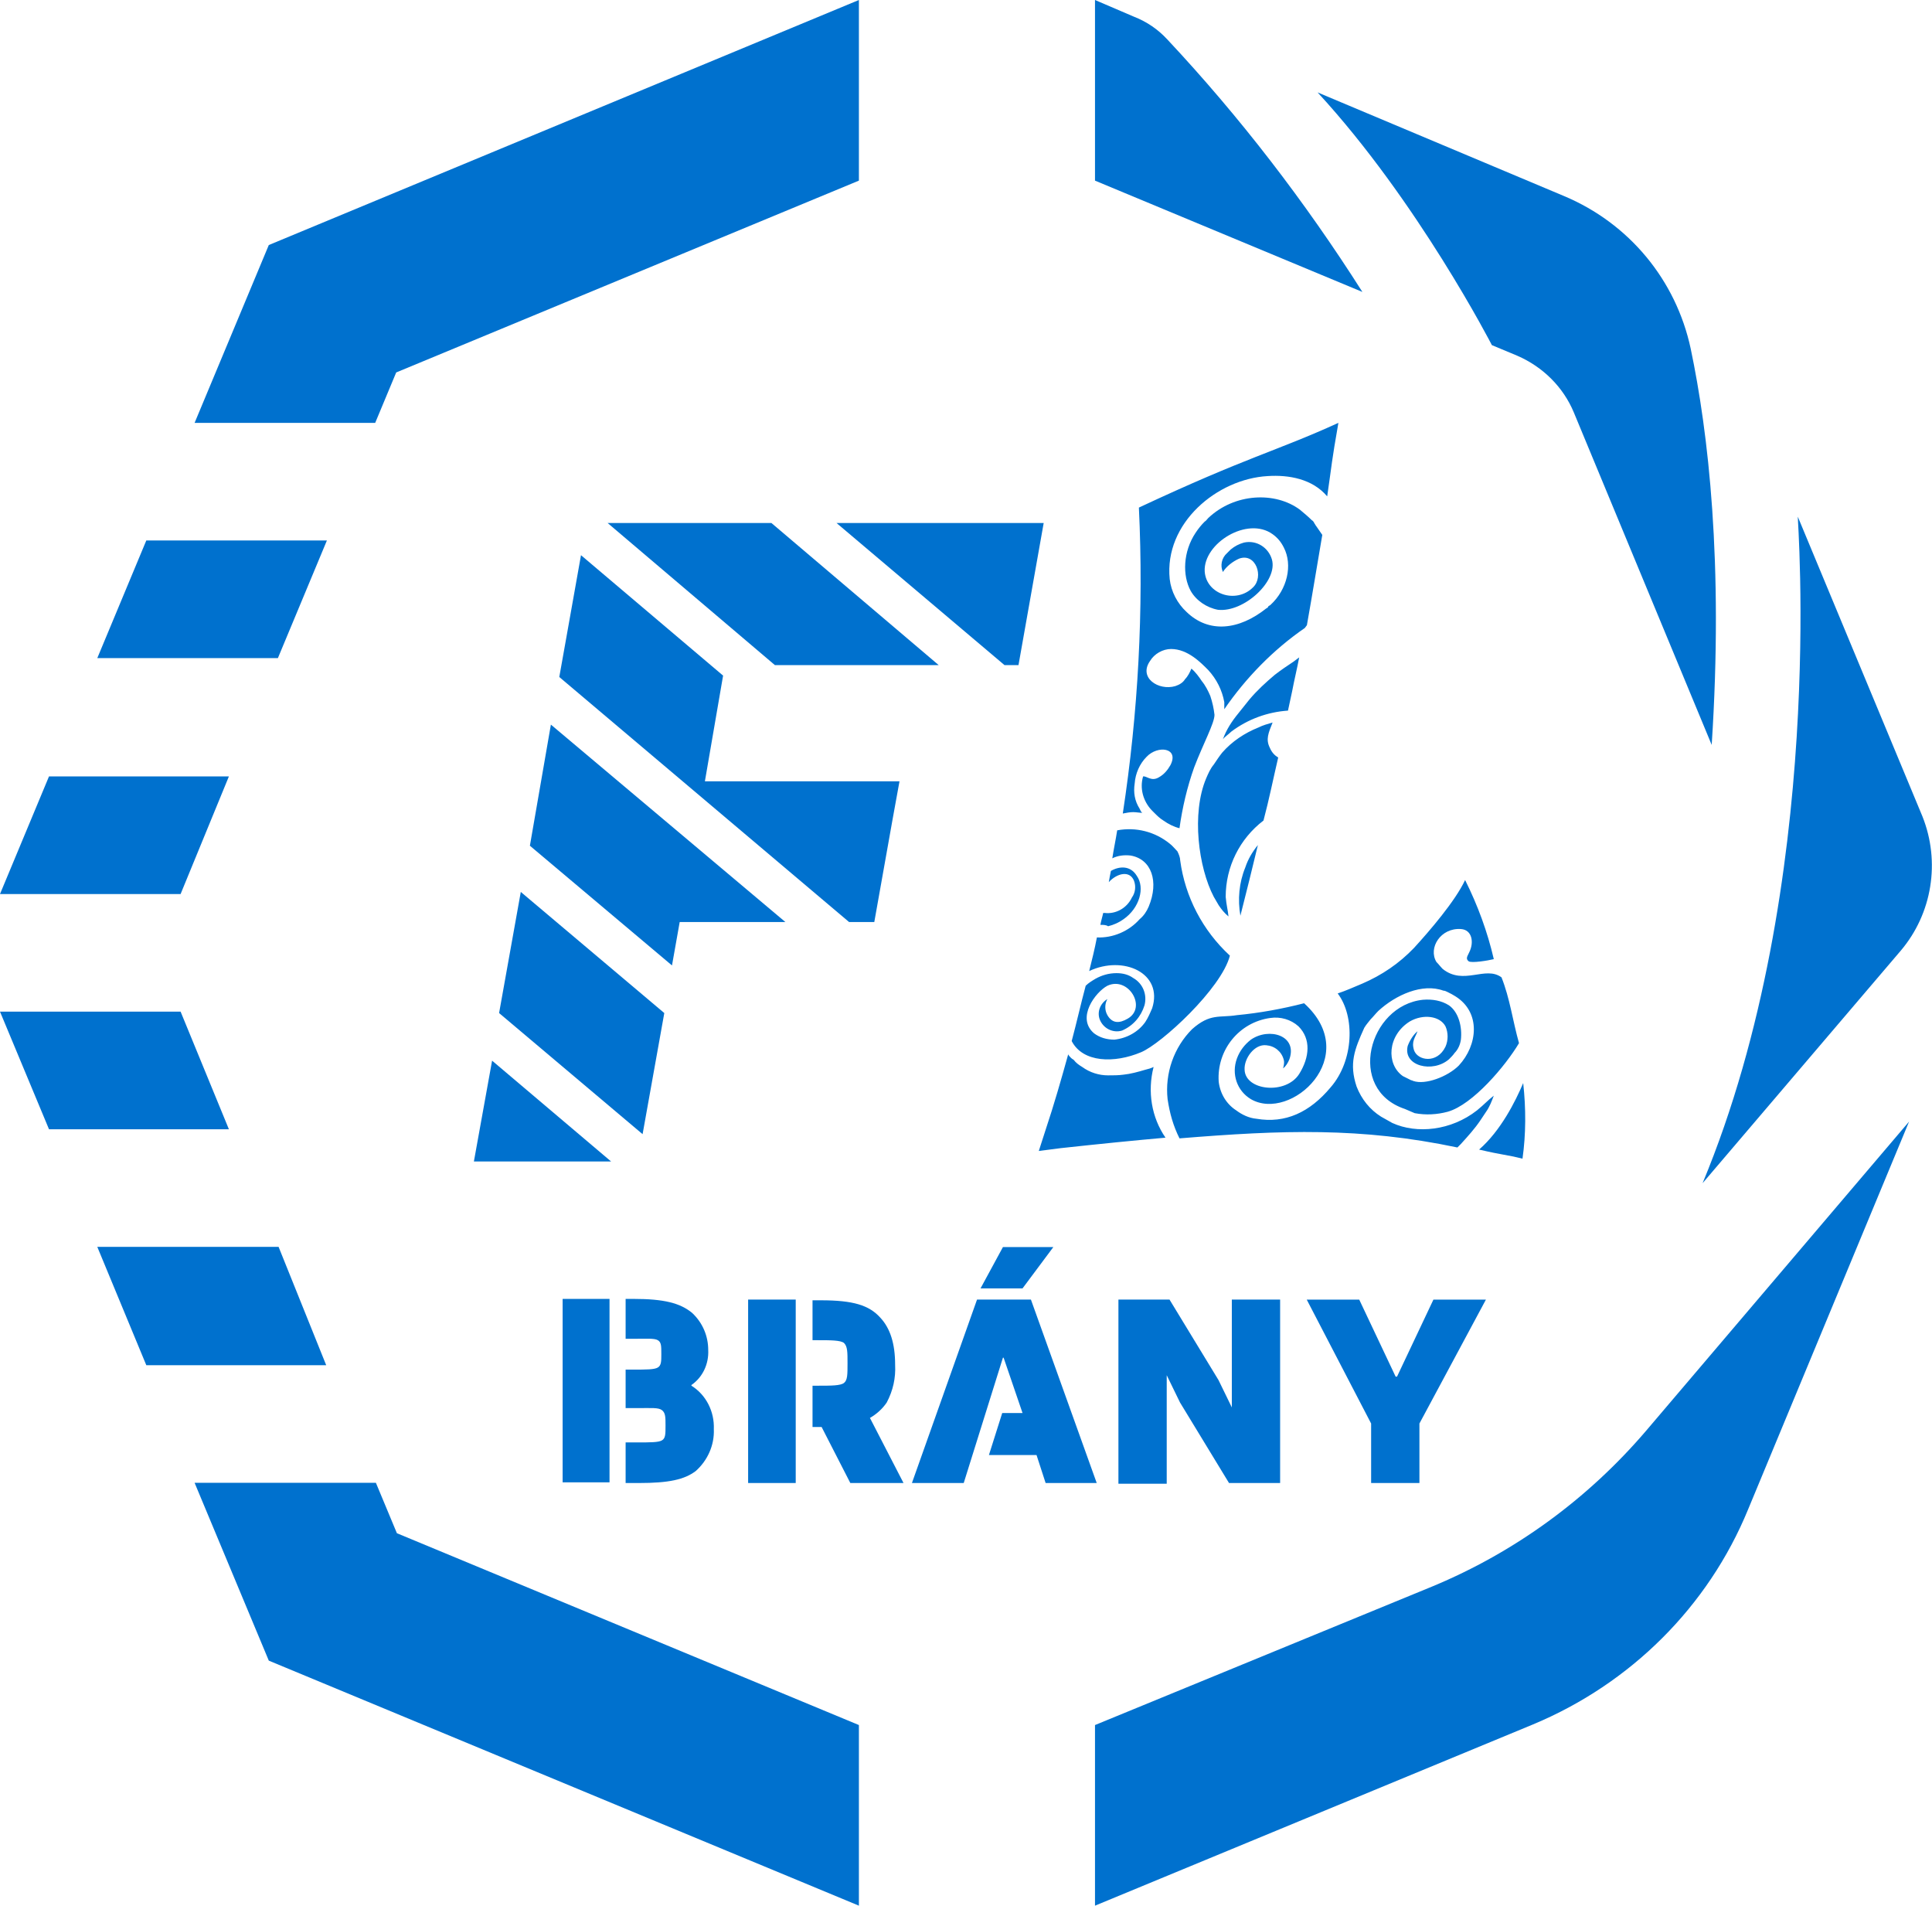
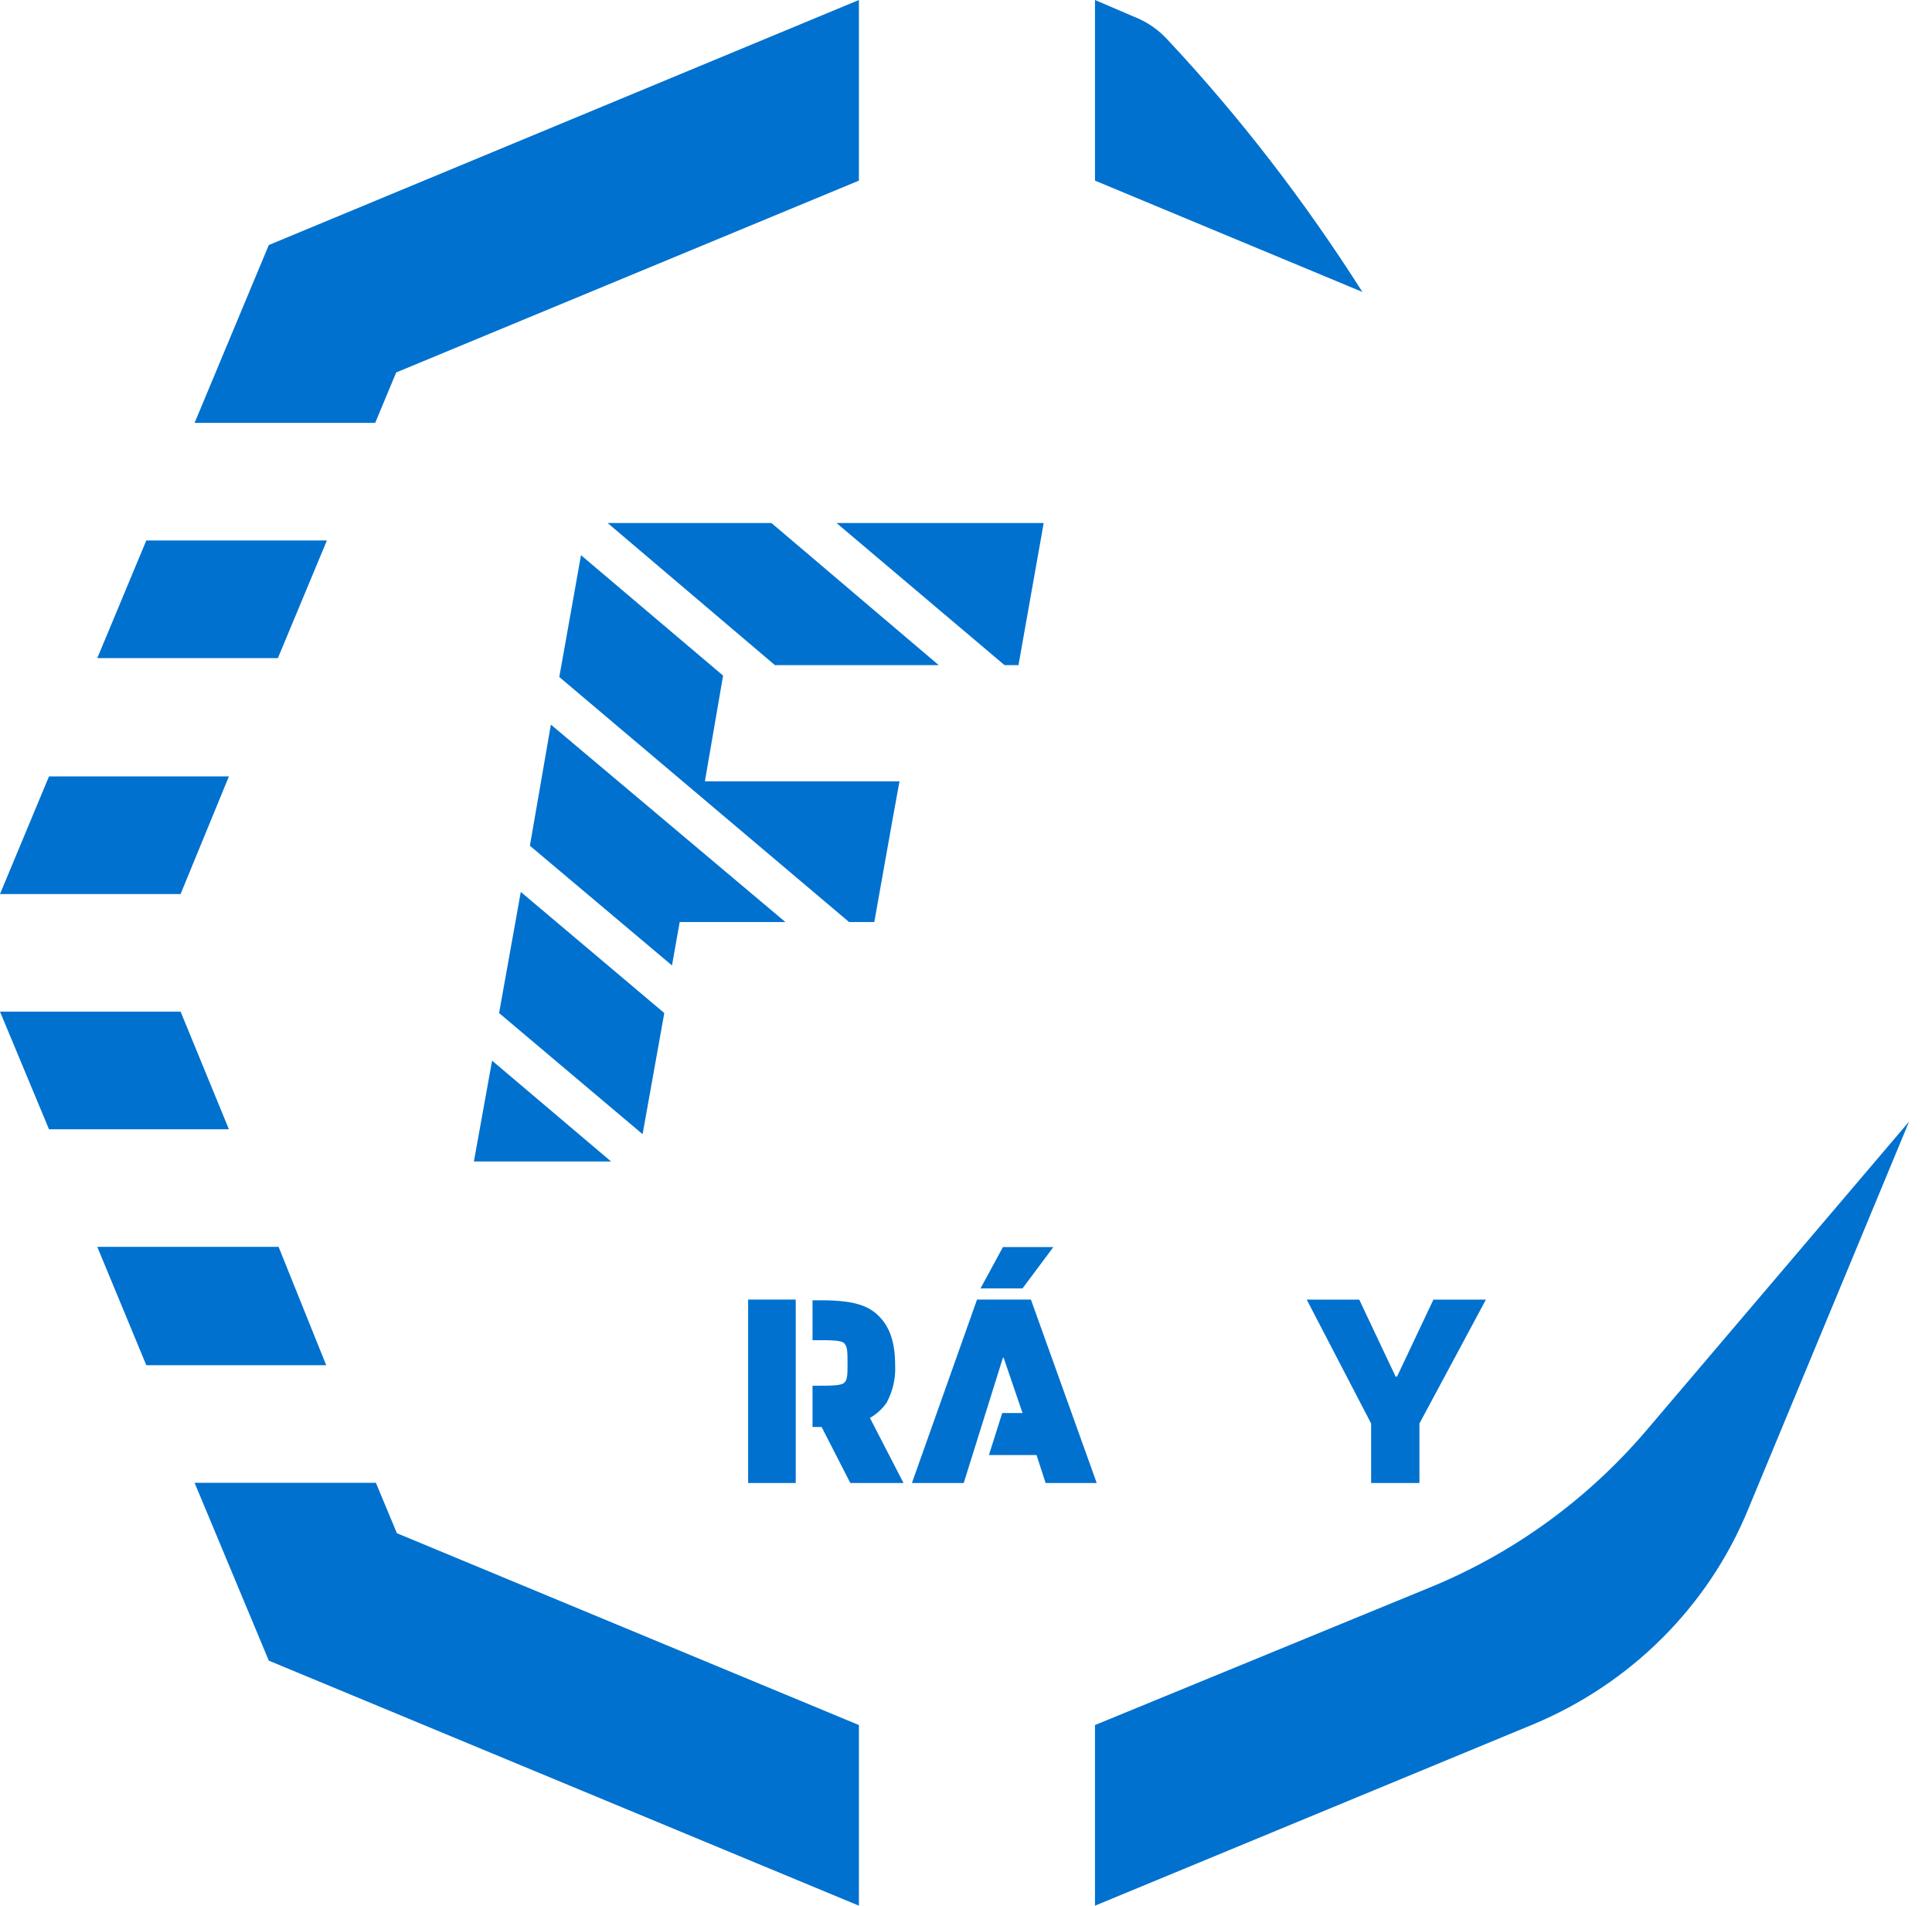
<svg xmlns="http://www.w3.org/2000/svg" version="1.1" id="FL-Brany_logo_barevne" x="0px" y="0px" viewBox="0 0 276 272.2" style="enable-background:new 0 0 276 272.2;" xml:space="preserve">
  <style type="text/css">
	.st0{fill:#0071CE;}
	.st1{fill-rule:evenodd;clip-rule:evenodd;fill:#0071CE;}
</style>
  <g id="Group_1">
    <path id="Path_1" class="st0" d="M25.8,144.5H0l7,16.8h25.7L25.8,144.5z" />
    <path id="Path_2" class="st0" d="M39.8,178.1H13.9l7,16.9h25.7L39.8,178.1z" />
    <path id="Path_3" class="st0" d="M56.7,219l-3-7.2H27.8l10.6,25.4l84.3,35v-25.8L56.7,219z" />
    <path id="Path_4" class="st0" d="M32.7,110.9H7l-7,16.8h25.8L32.7,110.9z" />
    <path id="Path_5" class="st0" d="M46.7,77.2H20.9l-7,16.8h25.8L46.7,77.2z" />
    <path id="Path_6" class="st0" d="M122.7,25.8V0L38.4,35L27.8,60.4h25.8l3-7.2L122.7,25.8z" />
  </g>
  <g id="Group_2" transform="translate(156.428)">
    <path id="Path_7" class="st0" d="M0,246.4v25.8l62.6-25.9c13.9-5.8,25-16.8,30.7-30.7l23-55.4l-37.6,44.2   c-8.3,9.7-18.7,17.3-30.5,22.2L0,246.4z" />
-     <path id="Path_8" class="st0" d="M86.8,169l28.3-33.2c4.5-5.3,5.7-12.7,3.1-19.2l-17.8-42.8C100.3,73.7,104.6,126.2,86.8,169z" />
    <path id="Path_9" class="st0" d="M38.2,41.7c-8.2-12.9-17.5-25-27.9-36.1C9,4.2,7.4,3.1,5.6,2.4L0,0v25.8L38.2,41.7z" />
-     <path id="Path_10" class="st0" d="M85.1,49.8c2.5,11.9,4.7,30.5,3,56.6L68.4,58.9c-1.5-3.6-4.4-6.5-8.1-8.1l-3.6-1.5   c0,0-10.6-20.6-24.9-36.1l35.2,14.8C76.3,31.9,83,40,85.1,49.8z" />
  </g>
  <g id="Group_3" transform="translate(67.699 60.401)">
    <path id="Path_11" class="st1" d="M51.8,14.3h29.6l-3.6,20.3h-2L51.8,14.3z M19.1,14.3h23.4l23.9,20.3H43L19.1,14.3z M19.6,105.5H0   l2.6-14.4L19.6,105.5z M27.2,84.3l-3.1,17.3L3.6,84.3L6.7,67L27.2,84.3z M44.5,71.3H29.4l-1.1,6.2L8,60.4L11,43.1L44.5,71.3z    M57.2,71.3h-3.6l-41.4-35l1-5.6l2.1-11.8l20.3,17.2L33,51.2h27.8l-1,5.5L57.2,71.3z" />
-     <path id="Path_12" class="st1" d="M117.9,33.5c-0.3,1.6-0.7,3.2-1,4.8l-0.6,2.8c-2.9,0.2-5.7,1.2-8.1,3c-0.4,0.4-0.9,0.7-1.2,1.1   c0.5-1.4,1.3-2.6,2.2-3.7l1.6-2c1.1-1.3,2.3-2.4,3.6-3.5c0.9-0.7,1.8-1.3,2.7-1.9L117.9,33.5z M114.9,47.8c-0.7,3-1.3,6-2.1,9   c-3.4,2.6-5.4,6.6-5.4,10.9c0.1,1.2,0.3,1.8,0.4,2.8c-0.6-0.5-1-1-1.4-1.6l-0.7-1.2c-2.2-4.2-3.2-11.9-1.1-16.9   c0.3-0.7,0.6-1.4,1.1-2c0.4-0.6,0.8-1.2,1.2-1.7c1.4-1.6,3.2-2.8,5.2-3.6c0.6-0.3,1.3-0.5,2-0.7c-0.6,1.5-1,2.4-0.4,3.6   C114,47.1,114.4,47.5,114.9,47.8L114.9,47.8z M112,60.3c-0.8,3.3-1.6,6.6-2.5,10.1c-0.4-2.3-0.2-4.7,0.7-6.9   C110.6,62.3,111.2,61.3,112,60.3L112,60.3z M108,76.1c-1.2,4.7-9.8,12.6-12.7,13.8c-3.8,1.6-8.3,1.5-9.9-1.6c0.7-2.6,1.3-5.3,2-7.9   c0.4-0.4,0.9-0.7,1.4-1c0.9-0.5,1.9-0.8,3-0.8c0.9,0,1.7,0.2,2.4,0.7c1.4,0.8,2,2.4,1.6,3.9c-0.5,1.6-1.6,2.9-3.2,3.6   c-1.3,0.4-2.7-0.3-3.2-1.6c-0.4-1.1,0.1-2.3,1.1-2.9c-0.4,0.7-0.4,1.6,0,2.3c0.7,1.2,1.7,1.2,2.9,0.5c2.8-1.6,0.1-6.1-2.9-4.7   c-1.7,0.9-4.5,4.6-1.9,6.8c0.8,0.6,1.8,0.9,2.9,0.9c1.8-0.2,3.4-1.1,4.4-2.5c0.4-0.6,0.7-1.3,1-2c1.6-5-4.1-7.6-9-5.3   c0.4-1.6,0.8-3.2,1.1-4.8c2.3,0.1,4.6-0.9,6.1-2.6c0.6-0.5,1-1.1,1.3-1.8c1.5-3.6,0.4-6.8-2.6-7.3c-0.9-0.1-1.8,0-2.6,0.4   c0.2-1.3,0.5-2.7,0.7-4l0,0c2.7-0.5,5.4,0.2,7.5,1.9c0.4,0.3,0.7,0.7,1.1,1.1c0.2,0.4,0.4,0.9,0.4,1.3   C101.6,67.7,104.1,72.5,108,76.1L108,76.1z M109,84.6c3.2-0.3,6.5-0.9,9.6-1.7c8.4,7.6-1.9,17-7.6,13.7c-2-1.2-2.8-3.6-2-5.8   c0.4-1.1,1.1-2,2-2.7c2.6-1.8,6.7-0.6,5.5,2.8c-0.2,0.5-0.5,1-0.9,1.3c0.1-0.4,0.2-0.8,0.1-1.2c-0.3-1.2-1.3-2-2.5-2.1   c-1.7-0.2-3.2,1.9-3.1,3.5c0.1,3,5.9,3.6,7.8,0.6c1.5-2.4,1.7-5-0.1-6.8c-1.1-1-2.6-1.4-4-1.2c-4.5,0.6-7.7,4.6-7.4,9.1   c0.2,1.7,1.1,3.2,2.5,4.1c0.8,0.6,1.8,1.1,2.9,1.2c4.1,0.7,7.6-0.9,10.6-4.5c3.3-3.8,3.5-10.1,1-13.4c1.2-0.4,2.3-0.9,3.5-1.4   c2.8-1.2,5.3-2.9,7.4-5.1c2.2-2.4,5.9-6.7,7.3-9.7c1.8,3.6,3.2,7.4,4.1,11.3c-0.8,0.2-3.2,0.6-3.6,0.3c-0.5-0.4-0.1-0.8,0.1-1.3   c0.7-1.4,0.4-3.2-1.2-3.3c-2.9-0.2-4.7,2.7-3.5,4.7c0.3,0.3,0.6,0.7,0.9,1c3,2.4,6.1-0.5,8.4,1.2c1.2,3,1.6,6.2,2.5,9.4   c-1.9,3.2-6.6,8.8-10.2,9.8c-1.5,0.4-3.1,0.5-4.7,0.2L133,98c-8.4-2.8-5.2-14.8,2.6-15.6c1.3-0.1,2.6,0.1,3.7,0.8   c1.4,1,1.9,3.1,1.7,4.9c-0.1,0.7-0.4,1.4-0.9,1.9c-0.2,0.3-0.5,0.6-0.8,0.9c-2.3,2-6.6,1-5.9-1.9c0.3-0.8,0.8-1.6,1.4-2.1   c-0.3,0.9-0.9,1.4-0.5,2.7c0.5,1.5,3.3,2,4.5-0.5c0.4-0.9,0.4-2,0-2.9c-0.8-1.5-3.2-1.8-5.1-0.7c-3.2,2-3.4,6.1-1,7.8l1.2,0.6   c0.2,0,0.2,0.1,0.3,0.1c1.7,0.6,4.9-0.6,6.5-2.2c2.7-2.9,3.2-7.6-0.5-9.9c-0.3-0.2-0.7-0.4-1.1-0.6c-0.2-0.1-0.4-0.2-0.6-0.2   c-3-1.1-6.8,0.6-9.3,2.9c-0.4,0.4-0.7,0.8-1.1,1.2c-0.3,0.4-0.6,0.7-0.9,1.2c-1.4,3.1-2.2,5.1-1.1,8.4c0.7,1.8,1.9,3.3,3.5,4.3   c0.5,0.3,1.1,0.6,1.6,0.9c3.5,1.6,8.4,1.1,12.1-1.8c1.1-0.9,1.5-1.4,2.4-2.1c-0.3,0.8-0.6,1.6-1.1,2.3l-0.8,1.2   c-0.8,1.2-1.8,2.3-2.8,3.4l-0.5,0.5c-13.8-2.9-25-2.5-39.7-1.3c-0.9-1.8-1.4-3.6-1.7-5.6c-0.4-3.7,0.9-7.4,3.5-10   C105.2,84.3,106.5,85,109,84.6L109,84.6z M149.8,105.1c-2.4-0.6-2.8-0.5-6.2-1.3c3.1-2.7,5.2-6.9,6.3-9.5   C150.3,97.9,150.3,101.6,149.8,105.1L149.8,105.1z M98.8,102.1c-4.5,0.4-9.5,0.9-15,1.5l-3.1,0.4l1-3.1c1.2-3.6,2.2-7.1,3.2-10.7   c0.1,0.2,0.2,0.3,0.4,0.5c0.2,0.2,0.3,0.2,0.4,0.3c0.3,0.4,0.7,0.7,1.2,1c1.1,0.8,2.4,1.2,3.7,1.2c0.7,0,1.5,0,2.2-0.1   c1-0.1,2.1-0.4,3.1-0.7c0.4-0.1,0.8-0.2,1.2-0.4C96.2,95.5,96.8,99.2,98.8,102.1L98.8,102.1z M89.5,71.7c0.1-0.6,0.3-1.2,0.4-1.7   h0.2c1.6,0.2,3.2-0.7,3.9-2.2c0.5-0.7,0.6-1.6,0.3-2.4c-0.6-1.5-2.4-1.1-3.6,0.2c0.1-0.6,0.2-1.1,0.3-1.6c1.2-0.7,2.8-0.8,3.7,0.7   c1.2,1.7,0.4,4.6-1.9,6.2c-0.7,0.5-1.4,0.8-2.2,1C90.3,71.7,89.9,71.7,89.5,71.7L89.5,71.7z M123.5,0c-1,5.7-0.9,5.7-1.6,10.5   c-2.1-2.5-5.5-3.1-8.5-2.9c-7.2,0.4-14.8,6.7-14,14.7c0.2,1.8,1.1,3.5,2.4,4.7c3.2,3.1,7.5,2.6,11.4-0.5c0.2-0.1,0.2-0.1,0.3-0.3   c0.1-0.1,0.2-0.1,0.3-0.2c2.4-2.2,3.2-5.7,1.9-8.2c-0.4-0.8-0.9-1.4-1.6-1.9c-3.6-2.6-9.9,1.3-9.7,5.3c0.2,3.3,4.5,4.7,6.9,2.3   c1.6-1.5,0.4-5-2-4.1c-0.9,0.4-1.8,1.1-2.3,1.9c-0.4-0.9-0.2-2,0.6-2.7l0.5-0.5c0.6-0.5,1.2-0.8,1.9-1c1.8-0.4,3.5,0.7,4,2.4   c0.9,3.1-4,7.6-7.7,7.2c-1.6-0.3-3.1-1.3-3.9-2.7c-1.2-2.2-1.1-5.6,0.7-8.3c0.4-0.6,0.8-1.1,1.3-1.6c0.2-0.1,0.3-0.3,0.5-0.5   c3.8-3.6,9.6-3.8,13.1-1.2c0.6,0.5,1.2,1,1.7,1.5c0.2,0.1,0.3,0.3,0.4,0.5c0.1,0.1,0.1,0.2,0.2,0.3c0.3,0.4,0.6,0.9,0.9,1.3   c-0.7,4.1-1.4,8.4-2.2,12.9l-0.3,0.4c-4.5,3.1-8.4,7.1-11.5,11.6v-1c-0.3-1.7-1.1-3.3-2.3-4.6c-1-1-2.9-3-5.3-3   c-1.2,0-2.4,0.7-3,1.7c-1.7,2.4,1.2,4.3,3.6,3.6c0.6-0.2,1.1-0.5,1.4-1c0.4-0.4,0.7-1,0.9-1.5c0.6,0.5,1.1,1.2,1.5,1.8   c0.5,0.6,0.9,1.4,1.2,2.1c0.3,0.9,0.5,1.8,0.6,2.7c0,1.2-1.6,4.1-2.9,7.5c-1,2.8-1.7,5.8-2.1,8.7c-0.8-0.2-1.6-0.6-2.3-1.1   c-0.5-0.3-0.9-0.7-1.3-1.1l-0.4-0.4c-1.2-1.3-1.7-3.1-1.2-4.8c0.5-0.1,1.2,0.8,2.3,0.1c0.7-0.4,1.2-1,1.6-1.7   c1.3-2.5-1.8-2.9-3.4-1.2c-1,1-1.6,2.4-1.7,3.8c-0.2,1.3,0,2.5,0.7,3.6c0.1,0.2,0.2,0.5,0.4,0.6c-0.4,0-0.9-0.1-1.3-0.1   c-0.5,0-1,0.1-1.5,0.2c2.2-14.4,3-29.1,2.3-43.7C110.6,4.8,114.5,4.1,123.5,0z" />
  </g>
  <g id="Group_4" transform="translate(80.375 178.13)">
    <path id="Path_13" class="st0" d="M57.3,33.7h-7.4l9.3-26.2h7.7l9.4,26.2H69l-1.3-4h-6.8l1.9-6h2.9L63,15.8h-0.1L57.3,33.7z    M62.9,0h7.2l-4.4,5.9h-6L62.9,0z" />
-     <path id="Path_14" class="st0" d="M95.2,33.7l-7-11.5l-1.9-3.9v15.5h-6.9V7.5h7.3l7,11.5l1.9,3.9V7.5h6.9v26.2H95.2z" />
    <path id="Path_15" class="st0" d="M122.4,25.2v8.5h-6.9v-8.5l-9.2-17.7h7.5l5.2,11h0.2l5.2-11h7.5L122.4,25.2z" />
-     <path id="Path_16" class="st0" d="M21.6,26c0.1,2.3-0.9,4.5-2.6,6c-1.6,1.2-3.8,1.7-8.1,1.7H9v-5.8h1.6c2,0,3.1,0,3.6-0.3   s0.5-0.9,0.5-2.1s0-1.8-0.5-2.2S12.7,23,10.7,23H9v-5.5h1c2,0,3.1,0,3.6-0.3s0.5-0.9,0.5-1.9c0-1.2,0-1.7-0.5-2S12,13.1,10,13.1H9   V7.4h1.1c4.4,0,6.7,0.6,8.4,2c1.5,1.4,2.3,3.3,2.3,5.3c0.1,2-0.8,3.9-2.4,5v0.1C20.5,21.1,21.7,23.5,21.6,26z M6.7,13.1V7.4H0v26.2   h6.7V13.1L6.7,13.1z" />
    <path id="Path_17" class="st0" d="M48.7,33.7h-7.6l-4.1-8h-1.3v-5.9h0.7c2,0,3.3,0,3.8-0.4c0.5-0.4,0.5-1.2,0.5-2.8   c0-1.6,0-2.4-0.5-2.9c-0.5-0.4-1.9-0.4-3.8-0.4h-0.7V7.6h1.2c4.6,0,6.9,0.7,8.5,2.5c1.4,1.5,2.1,3.7,2.1,6.7   c0.1,1.9-0.3,3.7-1.2,5.4c-0.6,0.9-1.5,1.7-2.4,2.2L48.7,33.7z M33.3,13.3V7.5h-6.8v26.2h6.8L33.3,13.3L33.3,13.3z" />
  </g>
</svg>